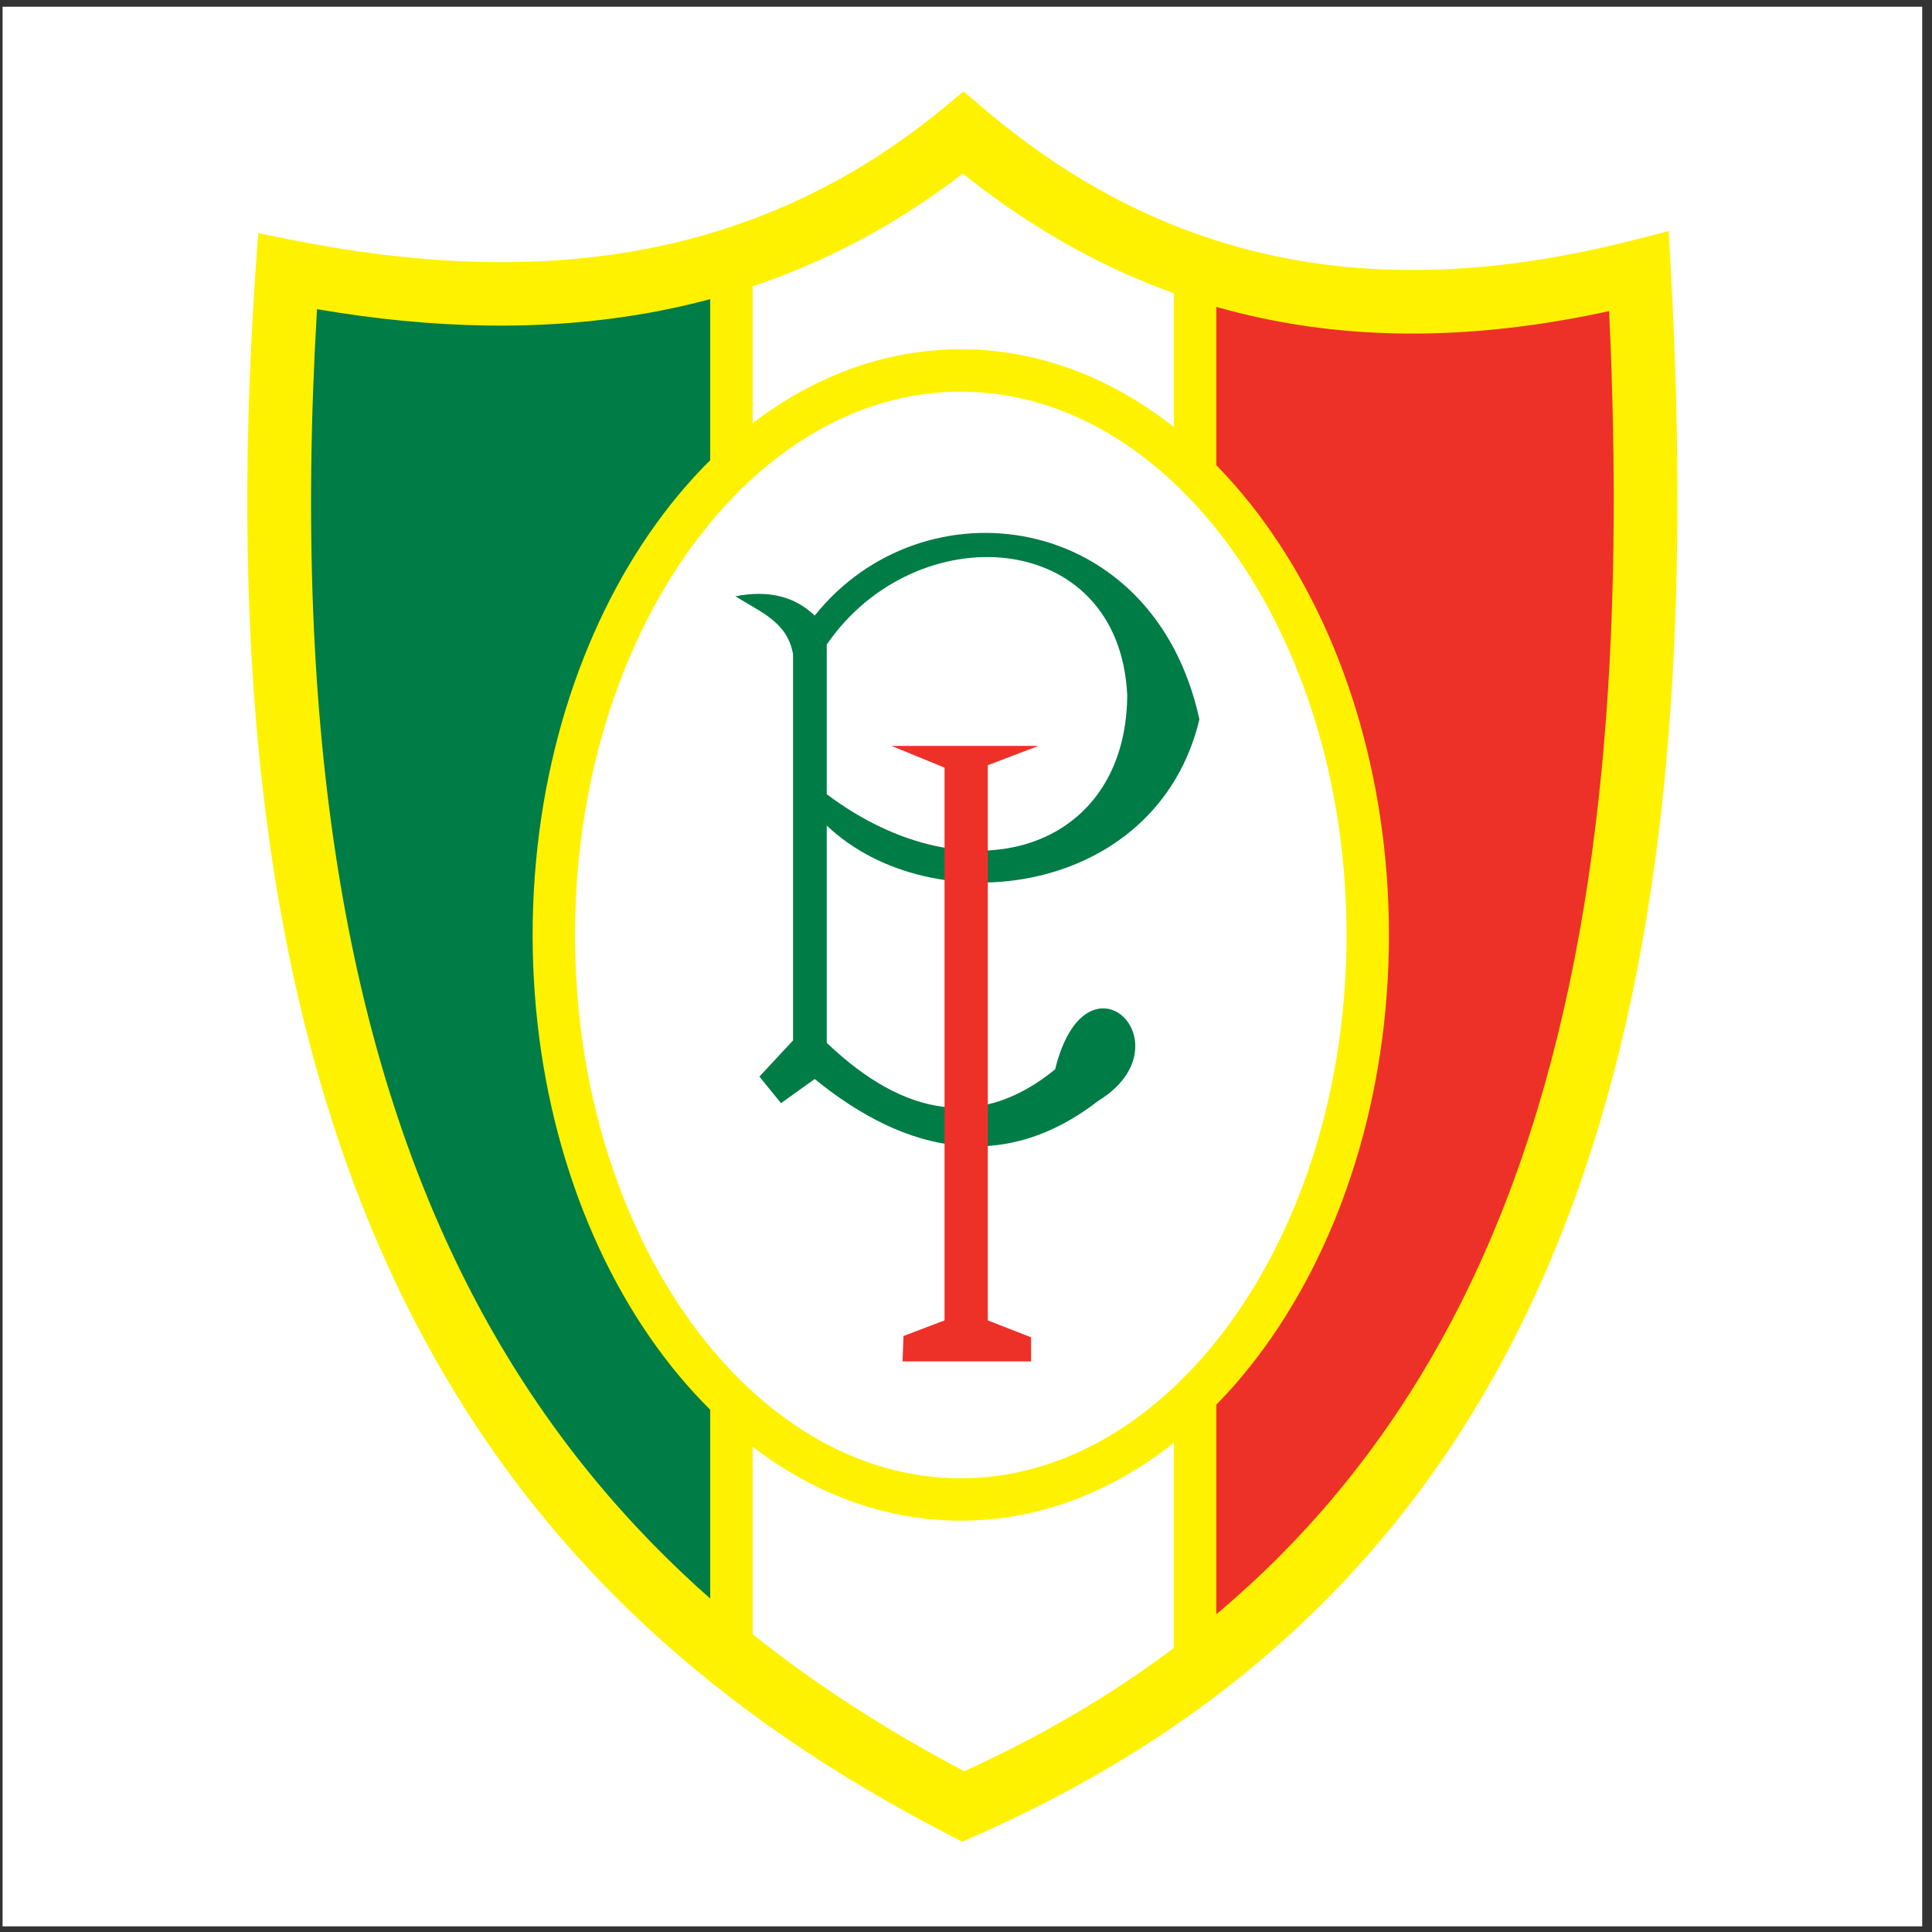
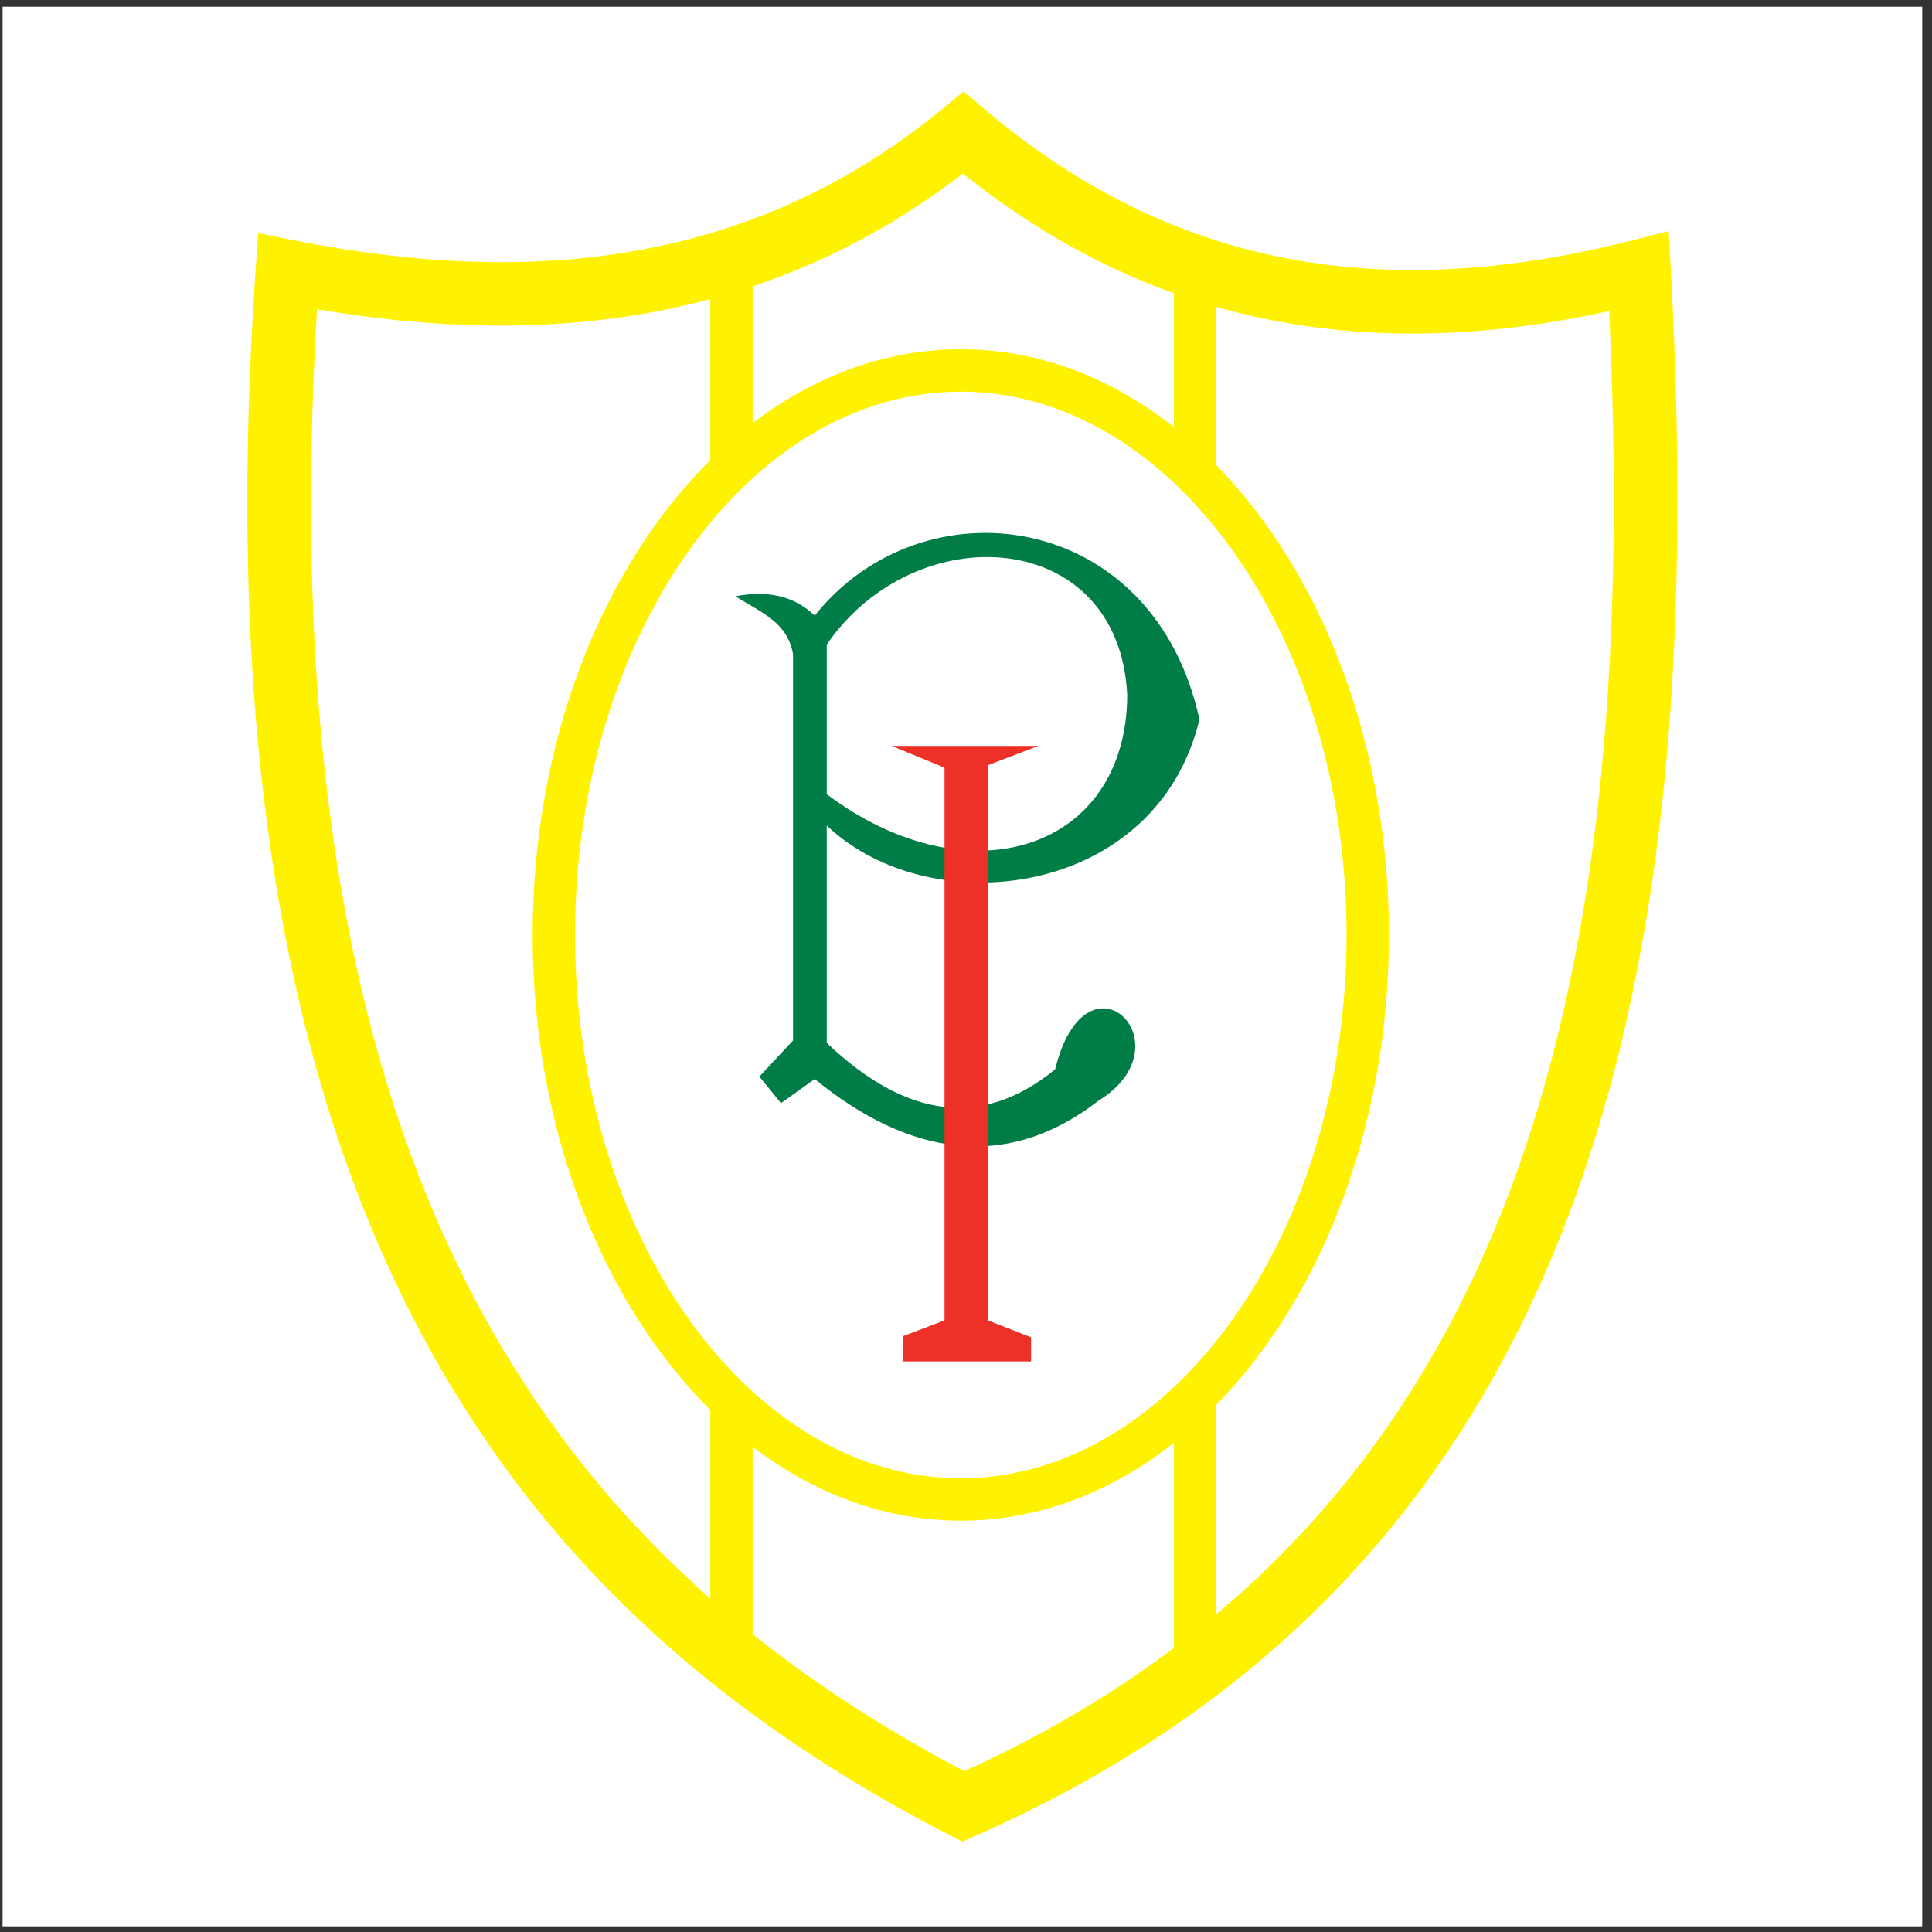
<svg xmlns="http://www.w3.org/2000/svg" width="194pt" height="194pt" viewBox="0 0 194 194" version="1.1">
  <rect x="0" y="0" width="194" height="194" fill="#333333" stroke="none" />
  <g id="surface1">
-     <path style=" stroke:none;fill-rule:evenodd;fill:rgb(100%,100%,100%);fill-opacity:1;" d="M 0.258 0.676 L 193.016 0.676 L 193.016 193.434 L 0.258 193.434 L 0.258 0.676 " />
-     <path style=" stroke:none;fill-rule:evenodd;fill:rgb(0%,48.599%,27.499%);fill-opacity:1;" d="M 30.352 27.754 L 71.48 26.758 L 71.957 165.984 L 45.656 136.648 L 30.832 92.891 C 30.832 92.891 30.832 28.25 30.352 27.754 " />
+     <path style=" stroke:none;fill-rule:evenodd;fill:rgb(100%,100%,100%);fill-opacity:1;" d="M 0.258 0.676 L 193.016 0.676 L 193.016 193.434 L 0.258 193.434 " />
    <path style=" stroke:none;fill-rule:nonzero;fill:rgb(100%,94.899%,0%);fill-opacity:1;" d="M 75.574 26.258 L 75.574 165.984 L 71.316 165.984 L 71.316 26.258 L 75.574 26.258 " />
-     <path style=" stroke:none;fill-rule:evenodd;fill:rgb(93.3%,19.199%,15.7%);fill-opacity:1;" d="M 119.508 29.242 L 163.59 27.754 L 166.066 65.539 L 157.645 112.281 L 140.805 149.078 L 120.496 168.965 L 119.508 29.242 " />
    <path style=" stroke:none;fill-rule:nonzero;fill:rgb(100%,94.899%,0%);fill-opacity:1;" d="M 96.684 17.43 C 86.953 24.914 76.449 29.355 65.34 31.379 C 54.633 33.328 43.422 33.027 31.832 31.047 C 29.262 74.434 35.129 105.691 46.828 128.797 C 58.496 151.852 76.047 166.891 96.824 177.855 C 125.637 164.742 142.605 144.117 151.957 118.66 C 161.203 93.484 163.082 63.473 161.578 31.238 C 149.492 33.879 138.191 34.238 127.562 32.125 C 116.539 29.934 106.293 25.105 96.684 17.43 Z M 64.215 25.117 C 75.059 23.141 85.281 18.633 94.703 10.875 L 96.758 9.18 L 98.781 10.898 C 108.117 18.824 118.07 23.734 128.785 25.863 C 139.574 28.008 151.199 27.359 163.805 24.16 L 167.562 23.207 L 167.773 27.094 C 169.645 61.512 167.914 93.715 157.945 120.855 C 147.863 148.305 129.445 170.449 98.008 184.316 L 96.621 184.93 L 95.266 184.23 C 72.785 172.633 53.758 156.602 41.137 131.668 C 28.609 106.918 22.473 73.496 25.672 27.043 L 25.922 23.414 L 29.477 24.121 C 41.629 26.539 53.277 27.109 64.215 25.117 " />
    <path style=" stroke:none;fill-rule:nonzero;fill:rgb(100%,94.899%,0%);fill-opacity:1;" d="M 122.133 27.254 L 122.133 167.473 L 117.871 167.473 L 117.871 27.254 L 122.133 27.254 " />
    <path style=" stroke:none;fill-rule:evenodd;fill:rgb(100%,100%,100%);fill-opacity:1;" d="M 96.477 37.199 C 118.98 37.199 137.34 62.664 137.34 93.883 C 137.34 125.105 118.98 150.57 96.477 150.57 C 73.969 150.57 55.613 125.105 55.613 93.883 C 55.613 62.664 73.969 37.199 96.477 37.199 " />
    <path style=" stroke:none;fill-rule:nonzero;fill:rgb(100%,94.899%,0%);fill-opacity:1;" d="M 96.477 35.07 C 108.449 35.07 119.27 41.777 127.07 52.594 C 134.723 63.211 139.469 77.824 139.469 93.883 C 139.469 109.945 134.723 124.555 127.066 135.172 C 119.27 145.992 108.449 152.699 96.477 152.699 C 84.504 152.699 73.68 145.992 65.883 135.172 C 58.23 124.555 53.484 109.945 53.484 93.887 L 53.484 93.883 C 53.484 77.824 58.23 63.211 65.883 52.594 C 73.68 41.777 84.504 35.07 96.477 35.07 Z M 96.477 39.328 C 85.941 39.328 76.332 45.355 69.328 55.074 C 62.176 64.992 57.742 78.723 57.742 93.883 L 57.742 93.887 C 57.742 109.047 62.176 122.777 69.328 132.695 C 76.332 142.414 85.941 148.441 96.477 148.441 C 107.008 148.438 116.617 142.414 123.625 132.695 C 130.777 122.777 135.211 109.047 135.211 93.883 C 135.211 78.723 130.777 64.992 123.625 55.074 C 116.617 45.355 107.008 39.328 96.477 39.328 " />
    <path style=" stroke:none;fill-rule:evenodd;fill:rgb(0%,48.599%,27.499%);fill-opacity:1;" d="M 73.84 59.875 C 77.141 59.23 79.793 59.875 81.809 61.816 C 92.699 48.16 115.852 51.152 120.438 72.238 C 116.172 90.074 93.555 92.895 83.016 82.898 L 83.016 104.715 C 90.98 112.309 98.625 113.359 105.949 107.379 C 109.09 94.617 119.469 104.875 110.297 110.531 C 100.961 117.781 91.141 115.965 81.809 108.348 L 78.426 110.773 L 76.254 108.105 L 79.633 104.473 L 79.633 65.691 C 79.07 62.461 76.414 61.492 73.84 59.875 " />
    <path style=" stroke:none;fill-rule:evenodd;fill:rgb(100%,100%,100%);fill-opacity:1;" d="M 83.016 79.75 L 83.016 64.723 C 91.945 51.719 112.387 52.93 113.191 69.812 C 113.086 85.422 97.227 90.426 83.016 79.75 " />
    <path style=" stroke:none;fill-rule:evenodd;fill:rgb(93.3%,19.199%,15.7%);fill-opacity:1;" d="M 89.531 74.902 L 104.262 74.902 L 99.191 76.84 L 99.191 132.586 L 103.535 134.285 L 103.535 136.707 L 90.629 136.707 L 90.723 134.152 L 94.844 132.586 L 94.844 77.086 L 89.531 74.902 " />
  </g>
</svg>